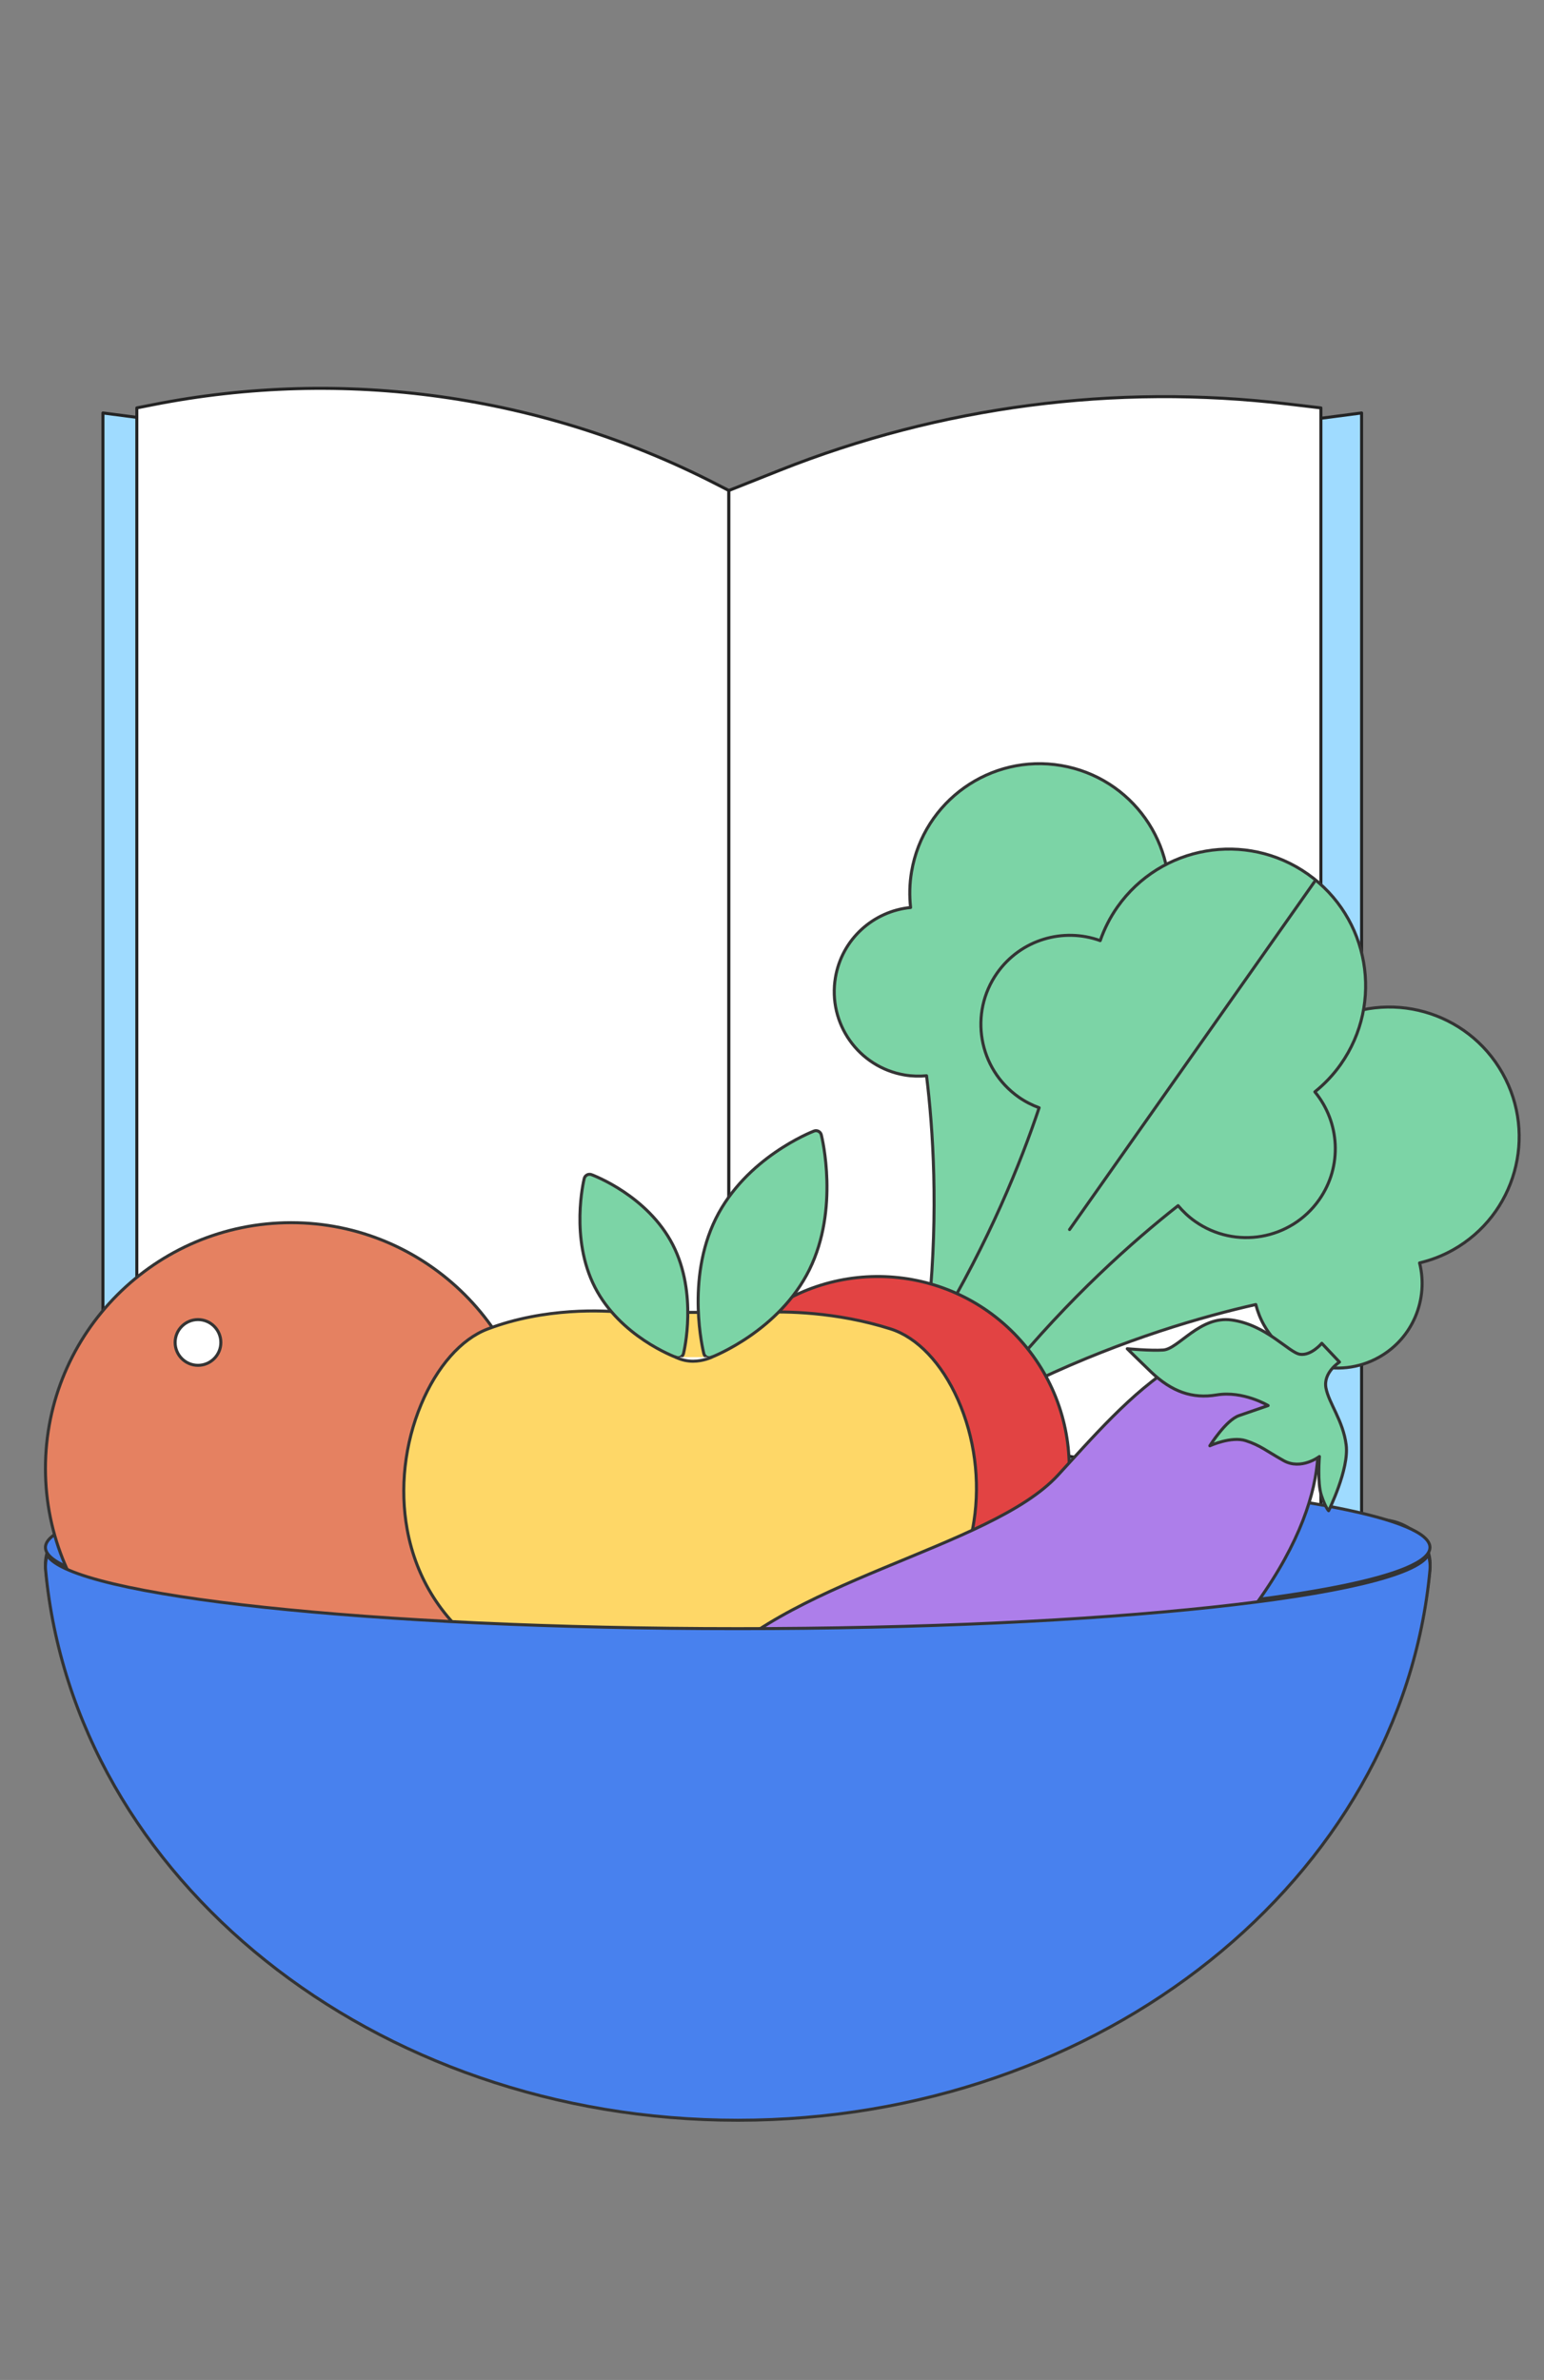
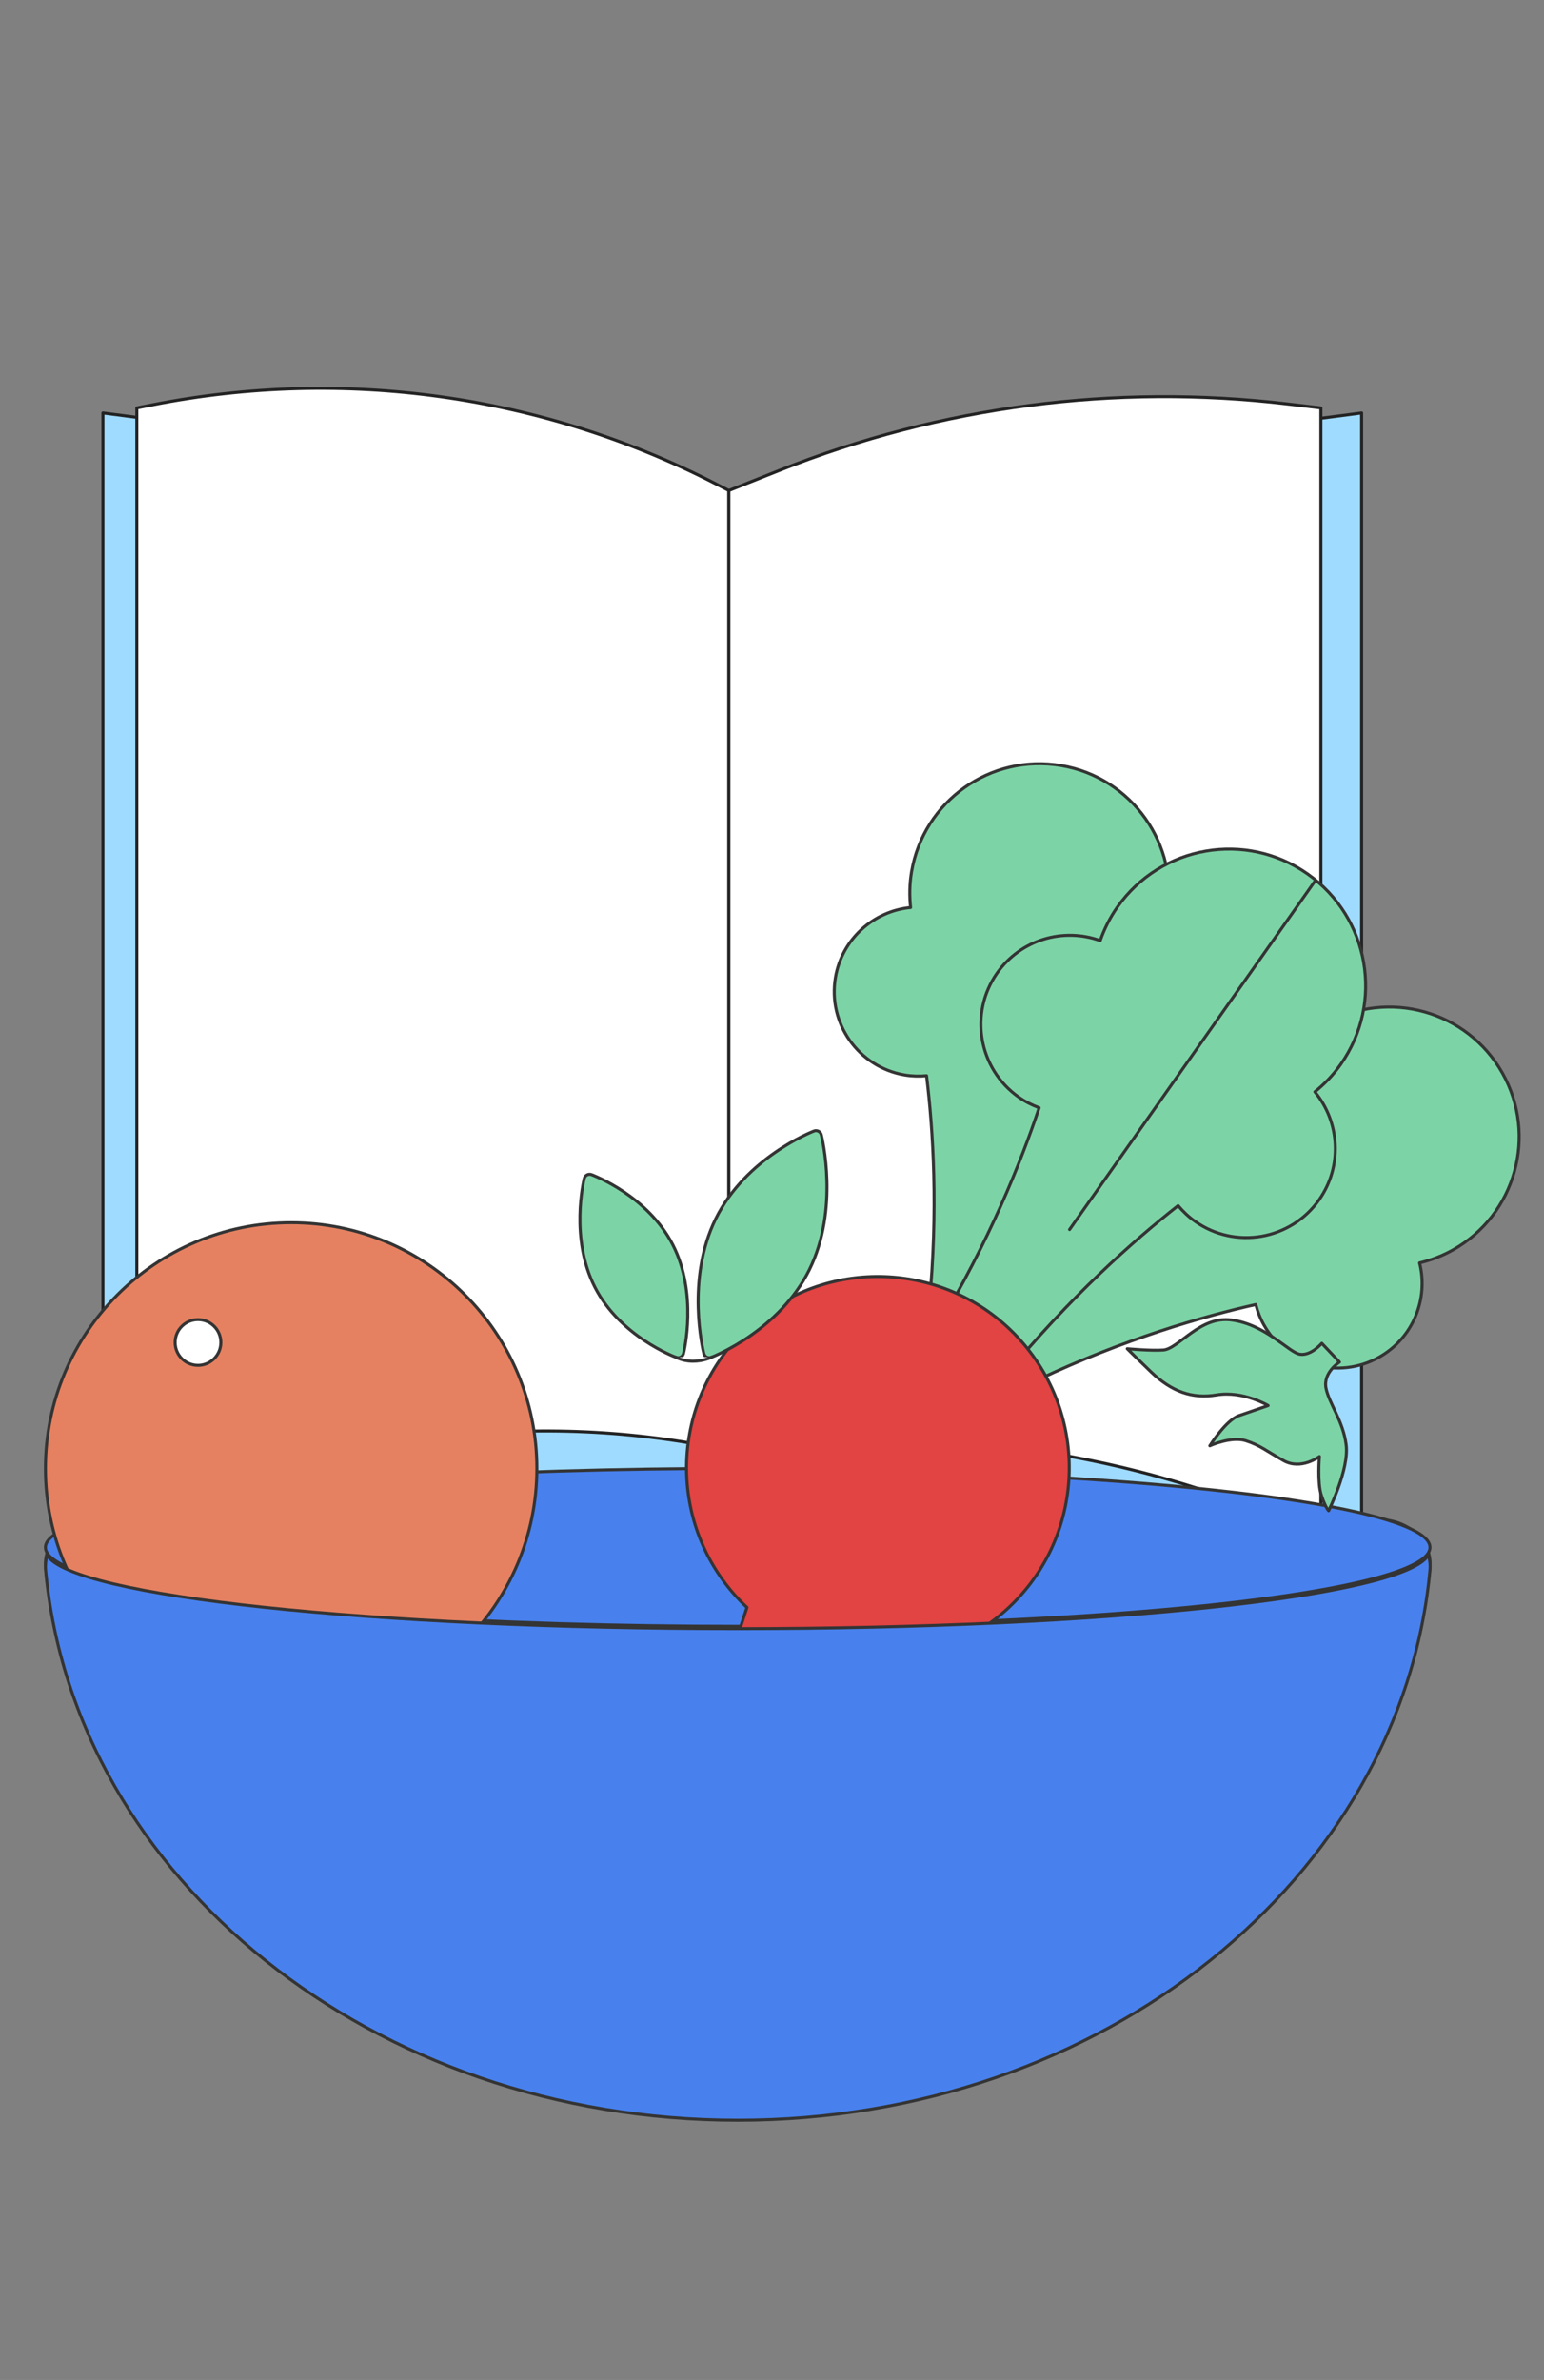
<svg xmlns="http://www.w3.org/2000/svg" id="Layer_1" viewBox="0 0 510 786">
  <rect x="0" y="0" width="510" height="786" fill="#808080" stroke="none" />
  <polygon points="243.004 507.974 34.003 507.974 34.003 136.382 243.004 163.663 243.004 507.974" style="fill:#9fdbff; stroke:#232323; stroke-linecap:round; stroke-linejoin:round;" />
  <polygon points="240.75 507.974 449.751 507.974 449.751 136.382 240.75 163.663 240.75 507.974" style="fill:#9fdbff; stroke:#232323; stroke-linecap:round; stroke-linejoin:round;" />
  <path d="m240.75,479.025l-0-0c-62.547-13.499-127.814-5.636-185.367,22.33l-10.189,4.951V134.714l5.215-1.031c63.174-12.488,128.713-3.295,186.013,26.093l4.328,2.219v317.03Z" style="fill:#fff; stroke:#232323; stroke-linecap:round; stroke-linejoin:round;" />
  <path d="m240.75,479.025h0c57.581-8.531,116.385-2.315,170.909,18.068l24.646,9.213V134.714s-11.117-1.32-11.117-1.32c-56.873-6.754-114.533.795-167.75,21.963l-16.688,6.638v317.03Z" style="fill:#fff; stroke:#232323; stroke-linecap:round; stroke-linejoin:round;" />
  <path d="m455.464,501.859c9.938,0,17.655,7.338,16.867,15.873-9.384,101.705-108.162,181.719-228.633,181.719-120.471,0-219.249-80.014-228.633-181.719-.787-8.535,6.929-15.873,16.867-15.873h423.531Z" style="fill:#fff; stroke:#343434; stroke-linecap:round; stroke-linejoin:round;" />
  <ellipse cx="243.671" cy="511.03" rx="228.66" ry="26.07" style="fill:#4881ee; stroke:#343434; stroke-linecap:round; stroke-linejoin:round;" />
  <path d="m468.902,417.084c3.771-.903,7.485-2.299,11.033-4.292,20.631-11.596,27.955-37.721,16.359-58.352-11.596-20.631-37.721-27.955-58.352-16.359-3.548,1.994-6.67,4.442-9.402,7.193-8.625-8.757-22.332-11.069-33.561-4.757-13.449,7.559-18.223,24.589-10.664,38.037,1.218,2.168,2.703,4.083,4.359,5.784-12.473,12.914-32.106,31.002-58.582,48.526l6.404,11.393,6.403,11.393c28.734-13.508,54.391-20.877,71.907-24.819.593,2.299,1.457,4.564,2.675,6.731,7.559,13.448,24.589,18.222,38.038,10.664,11.229-6.312,16.379-19.223,13.382-31.143Z" style="fill:#7cd4a6; stroke:#343434; stroke-linecap:round; stroke-linejoin:round;" />
  <path d="m275.959,322.802c-2.588,15.209,7.642,29.636,22.85,32.225,2.451.417,4.875.468,7.239.252,2.187,17.82,3.889,44.461.846,76.065l12.885,2.193,12.884,2.193c7.585-30.831,18.004-55.408,25.964-71.502,2.16.986,4.463,1.74,6.914,2.156,15.209,2.589,29.637-7.641,32.225-22.85,2.161-12.699-4.632-24.827-15.781-29.999,1.671-3.499,2.924-7.263,3.607-11.275,3.971-23.331-11.723-45.463-35.054-49.434-23.33-3.971-45.463,11.723-49.435,35.054-.682,4.011-.745,7.979-.326,11.834-12.233,1.192-22.655,10.39-24.817,23.089Z" style="fill:#7cd4a6; stroke:#343434; stroke-linecap:round; stroke-linejoin:round;" />
  <path d="m434.314,360.594c3.173-2.568,6.071-5.577,8.538-9.079,14.348-20.37,9.466-48.514-10.903-62.862-20.37-14.348-48.514-9.467-62.862,10.903-2.467,3.502-4.325,7.244-5.674,11.097-12.164-4.412-26.237-.396-34.047,10.691-9.353,13.278-6.171,31.625,7.107,40.978,2.14,1.507,4.42,2.654,6.764,3.52-5.999,17.924-16.456,44.01-33.671,72.662l11.249,7.924,11.249,7.924c21.18-25.859,42.221-44.49,57.078-56.175,1.605,1.915,3.453,3.676,5.593,5.183,13.278,9.353,31.625,6.171,40.978-7.107,7.81-11.087,6.851-25.691-1.399-35.659Z" style="fill:#7cd4a6; stroke:#343434; stroke-linecap:round; stroke-linejoin:round;" />
  <line x1="434.151" y1="291.258" x2="353.285" y2="406.062" style="fill:#fed767; stroke:#343434; stroke-linecap:round; stroke-linejoin:round;" />
  <path d="m338.241,443.98c-22.54-26.657-62.421-29.995-89.078-7.456-26.657,22.54-29.995,62.421-7.456,89.078,1.589,1.879,3.273,3.63,5.023,5.276l-20.024,61.139,36.864-49.794c21.587,9.907,47.878,7.185,67.215-9.165,26.657-22.54,29.995-62.421,7.456-89.078Z" style="fill:#e24343; stroke-width:0px;" />
  <path d="m338.241,443.98c-22.54-26.657-62.421-29.995-89.078-7.456-26.657,22.54-29.995,62.421-7.456,89.078,1.589,1.879,3.273,3.63,5.023,5.276l-20.024,61.139,36.864-49.794c21.587,9.907,47.878,7.185,67.215-9.165,26.657-22.54,29.995-62.421,7.456-89.078Z" style="fill:none; stroke:#343434; stroke-linecap:round; stroke-linejoin:round;" />
  <path d="m96.172,403.799c-44.752,0-81.161,36.409-81.161,81.161s36.409,81.161,81.161,81.161,81.161-36.409,81.161-81.161-36.409-81.161-81.161-81.161Z" style="fill:#e58161; stroke:#343434; stroke-linecap:round; stroke-linejoin:round;" />
-   <path d="m65.4,435.806c-4.164,0-7.551,3.387-7.551,7.551s3.387,7.551,7.551,7.551,7.551-3.387,7.551-7.551-3.387-7.551-7.551-7.551Z" style="fill:#fff; stroke:#343434; stroke-linecap:round; stroke-linejoin:round;" />
-   <path d="m252.434,433.377c6.478-.273,23.518-.282,41.757,5.514,8.778,2.79,16.879,11.306,22.228,23.366,5.503,12.408,7.38,26.681,5.285,40.191-2.624,16.922-11.275,31.297-25.017,41.57-16.469,12.312-39.69,18.554-69.019,18.554-28.691,0-51.488-5.9-67.756-17.538-13.629-9.749-22.414-23.528-25.403-39.846-2.495-13.616-.862-28.306,4.597-41.364,5.235-12.522,13.233-21.598,21.945-24.901,18.931-7.177,38.178-6.206,45.574-5.455l45.811-.092Z" style="fill:#fed767; stroke:#343434; stroke-linecap:round; stroke-linejoin:round;" />
+   <path d="m65.4,435.806c-4.164,0-7.551,3.387-7.551,7.551s3.387,7.551,7.551,7.551,7.551-3.387,7.551-7.551-3.387-7.551-7.551-7.551" style="fill:#fff; stroke:#343434; stroke-linecap:round; stroke-linejoin:round;" />
  <path d="m234.237,448.405c-.287,0-.574-.068-.835-.203-.46-.239-.797-.664-.923-1.167-.249-.989-5.989-24.468,3.938-44.542,9.945-20.109,31.545-28.605,32.46-28.956.483-.186,1.024-.156,1.485.083.46.239.797.664.923,1.167.249.989,5.989,24.468-3.938,44.542-9.945,20.11-31.545,28.605-32.46,28.957-.21.081-.43.121-.651.121Z" style="fill:#7cd4a6; stroke:#343434; stroke-linecap:round; stroke-linejoin:round;" />
  <path d="m224.004,448.405c-.211,0-.423-.037-.626-.111-.754-.277-18.55-6.977-26.858-23.147-8.296-16.147-3.736-35.145-3.538-35.946.124-.5.455-.924.91-1.166.456-.241.992-.277,1.476-.1.753.277,18.55,6.977,26.858,23.147,8.296,16.147,3.736,35.145,3.538,35.946-.124.5-.455.924-.91,1.166-.265.14-.557.212-.85.212Z" style="fill:#7cd4a6; stroke:#343434; stroke-linecap:round; stroke-linejoin:round;" />
  <path d="m235.054,448.211c-.16.081-2.721,1.343-6.129,1.343-1.758,0-3.741-.336-5.738-1.343" style="fill:#fff; stroke:#343434; stroke-linecap:round; stroke-linejoin:round;" />
-   <path d="m431.229,460.629c5.049,7.521,11.682,34.462-21.774,76.274-33.455,41.812-94.897,112.441-151.946,96.519-38.126-10.641-40.796-59.803-25.894-78.671,25.666-32.499,95.353-43.228,117.756-67.474,21.35-23.106,55.762-65.52,81.858-26.648Z" style="fill:#ad7eea; stroke:#343434; stroke-linecap:round; stroke-linejoin:round;" />
  <path d="m436.603,443.634l5.846,6.191s-5.456,3.443-4.469,8.573c.987,5.13,5.658,10.749,6.675,18.8,1.016,8.051-5.796,21.73-5.796,21.73,0,0-1.03-.972-2.402-5.111-1.372-4.139-.642-12.791-.642-12.791,0,0-6.028,4.617-11.844,1.347-5.816-3.271-7.668-5.014-12.462-6.567-4.794-1.553-11.887,1.673-11.887,1.673,0,0,5.288-8.465,9.654-9.97,4.366-1.505,9.605-3.31,9.605-3.31,0,0-8.24-4.979-17.034-3.507-8.018,1.342-14.822-1.07-21.631-7.589-4.095-3.92-7.871-7.671-7.871-7.671,0,0,7.699.716,11.887.427,5.064-.35,12.06-11.356,22.563-9.925,11.488,1.565,18.977,10.848,22.662,11.336,3.685.488,7.148-3.636,7.148-3.636Z" style="fill:#7cd4a6; stroke:#343434; stroke-linecap:round; stroke-linejoin:round;" />
  <path d="m471.81,513.552c-7.881,13.584-107,24.324-228.138,24.324-120.955,0-219.959-10.708-228.104-24.262-.466,1.553-.658,3.198-.502,4.895,9.384,101.705,108.162,181.719,228.633,181.719s219.248-80.014,228.632-181.719c.159-1.719-.042-3.385-.522-4.957Z" style="fill:#4881ee; stroke:#343434; stroke-linecap:round; stroke-linejoin:round;" />
</svg>